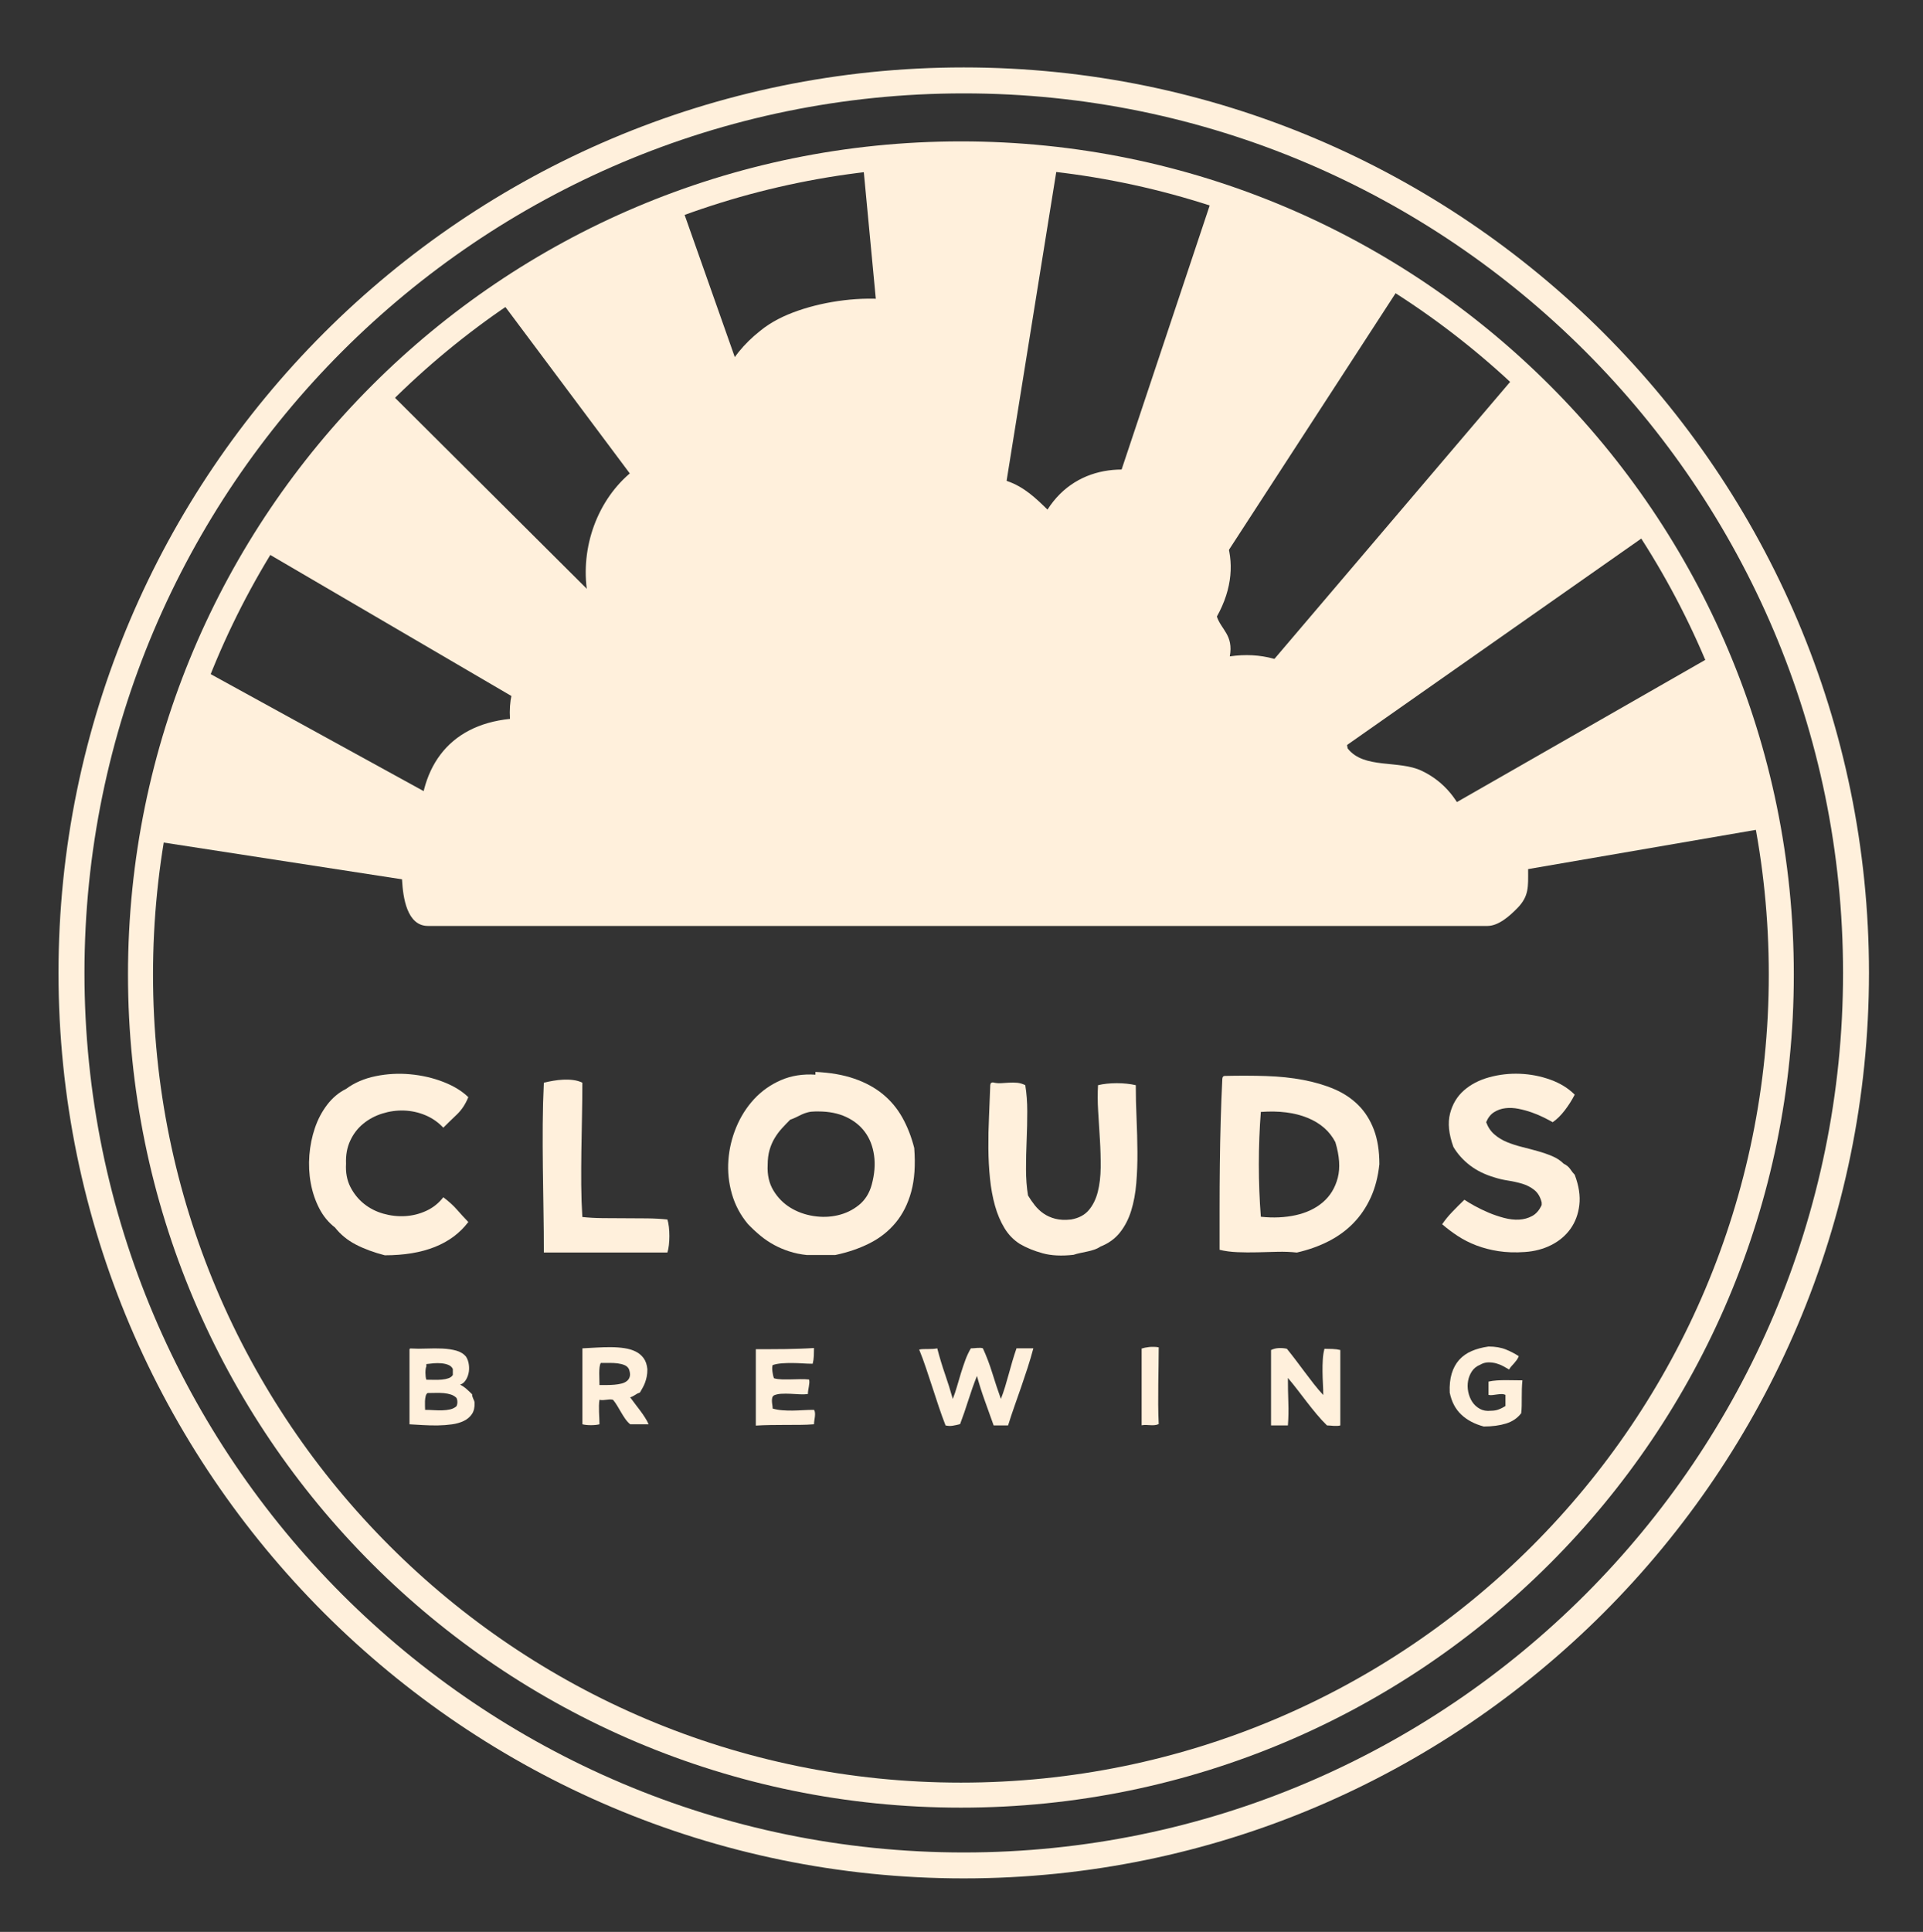
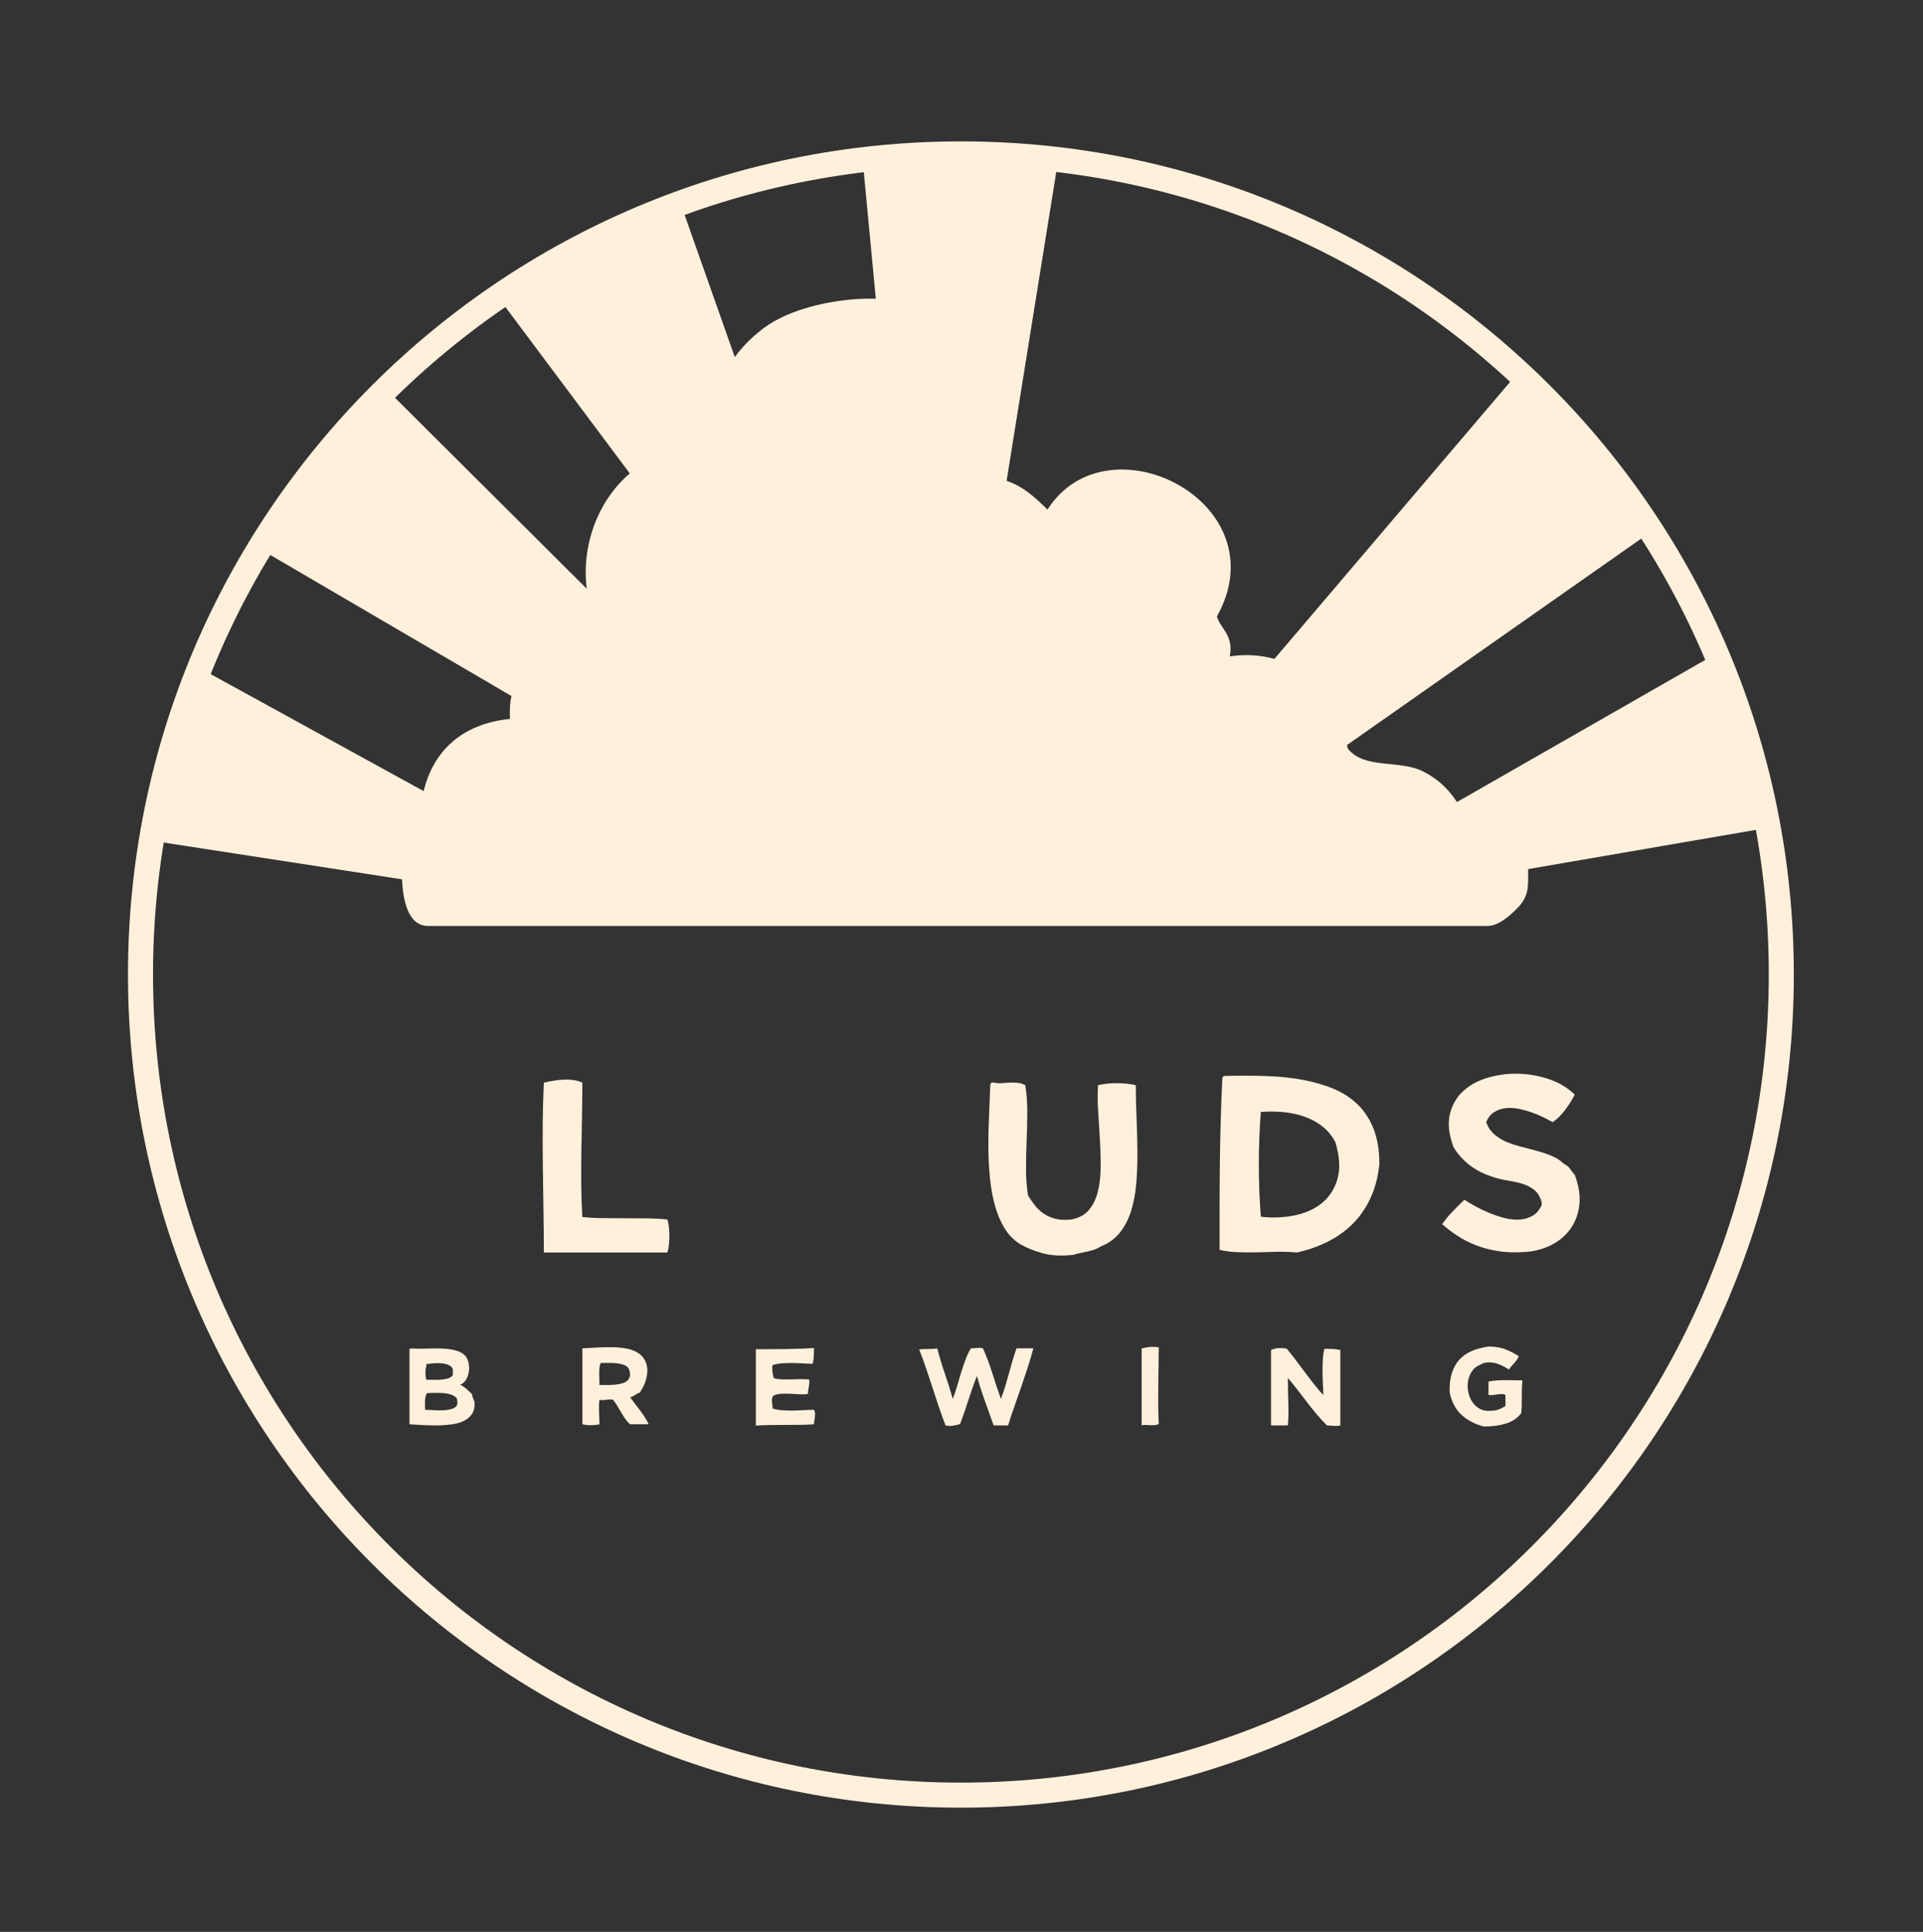
<svg xmlns="http://www.w3.org/2000/svg" xmlns:xlink="http://www.w3.org/1999/xlink" version="1.1" id="Layer_1" x="0px" y="0px" viewBox="0 0 153.667 154.333" enable-background="new 0 0 153.667 154.333" xml:space="preserve">
  <rect x="0" y="0" width="153.667" height="154.333" fill="#333333" stroke="none" />
  <g>
    <g>
-       <path fill="#FFF0DC" d="M77.013,150.061c-39.887,0-72.338-32.45-72.338-72.338c0-39.887,32.451-72.337,72.338-72.337    c39.887,0,72.337,32.45,72.337,72.337C149.35,117.611,116.9,150.061,77.013,150.061z M77.013,7.46    C38.269,7.46,6.749,38.98,6.749,77.724c0,38.744,31.52,70.265,70.265,70.265c38.743,0,70.264-31.521,70.264-70.265    C147.277,38.98,115.756,7.46,77.013,7.46z" />
-     </g>
+       </g>
  </g>
  <g>
    <defs>
      <path id="SVGID_1_" d="M142.344,77.853c0,36.206-29.352,65.556-65.558,65.556c-36.207,0-65.558-29.35-65.558-65.556    c0-36.207,29.351-65.557,65.558-65.557C112.993,12.295,142.344,41.646,142.344,77.853z" />
    </defs>
    <clipPath id="SVGID_2_">
      <use xlink:href="#SVGID_1_" overflow="visible" />
    </clipPath>
    <polygon clip-path="url(#SVGID_2_)" fill="#FFF0DC" stroke="#FFF0DC" stroke-miterlimit="10" points="49.642,72.442 14.149,52.95    10.051,66.337 49.642,72.442  " />
    <polygon clip-path="url(#SVGID_2_)" fill="#FFF0DC" stroke="#FFF0DC" stroke-miterlimit="10" points="52.181,11.509 38.162,20.714    64.942,56.537 67.963,56.231  " />
    <polygon clip-path="url(#SVGID_2_)" fill="#FFF0DC" stroke="#FFF0DC" stroke-miterlimit="10" points="68.949,7.631 84.777,8.279    77.336,54.548 73.302,53.551  " />
    <polygon clip-path="url(#SVGID_2_)" fill="#FFF0DC" stroke="#FFF0DC" stroke-miterlimit="10" points="19.155,42.326 28.925,29.857    62.135,62.919 58.97,65.61  " />
-     <polygon clip-path="url(#SVGID_2_)" fill="#FFF0DC" stroke="#FFF0DC" stroke-miterlimit="10" points="97.695,14.915    111.908,21.914 86.379,61.212 83.094,58.667  " />
    <polygon clip-path="url(#SVGID_2_)" fill="#FFF0DC" stroke="#FFF0DC" stroke-miterlimit="10" points="122.216,29.468    132.784,41.271 94.418,68.181 92.32,64.594  " />
    <polygon clip-path="url(#SVGID_2_)" fill="#FFF0DC" stroke="#FFF0DC" stroke-miterlimit="10" points="103.293,72.164    138.438,52.052 142.771,65.365 103.293,72.164  " />
    <use xlink:href="#SVGID_1_" overflow="visible" fill="none" stroke="#FFF0DC" stroke-width="2" stroke-miterlimit="10" />
  </g>
  <g>
    <path fill="#FFF0DC" d="M36.769,110.612c0.189,0.102,0.359,0.218,0.51,0.352c0.15,0.132,0.299,0.272,0.447,0.42   c0,0.07,0.011,0.136,0.031,0.199c0.019,0.062,0.043,0.119,0.067,0.173c0.023,0.054,0.046,0.105,0.066,0.155   c0.02,0.05,0.031,0.099,0.031,0.146c0.018,0.371-0.051,0.674-0.208,0.908c-0.157,0.232-0.372,0.416-0.646,0.548   c-0.274,0.133-0.592,0.226-0.952,0.275c-0.36,0.05-0.737,0.078-1.126,0.085c-0.389,0.006-0.781-0.004-1.173-0.027   c-0.393-0.024-0.757-0.045-1.094-0.062v-5.96c0-0.048,0.014-0.077,0.044-0.09c0.018-0.005,0.036-0.007,0.054-0.007   c0.407,0.023,0.831,0.025,1.27,0.007c0.44-0.017,0.862-0.017,1.267,0c0.405,0.018,0.772,0.074,1.103,0.165   c0.33,0.091,0.594,0.254,0.788,0.491c0.119,0.195,0.192,0.411,0.221,0.651c0.03,0.24,0.021,0.467-0.03,0.683   c-0.051,0.216-0.133,0.407-0.249,0.571C37.075,110.46,36.934,110.566,36.769,110.612z M36.477,111.676   c-0.124-0.124-0.273-0.215-0.447-0.27c-0.175-0.056-0.363-0.093-0.566-0.112c-0.205-0.018-0.418-0.022-0.639-0.018   c-0.221,0.006-0.441,0.01-0.659,0.01c-0.072,0.047-0.122,0.131-0.151,0.252c-0.03,0.121-0.047,0.249-0.054,0.385   c-0.005,0.137-0.005,0.271,0,0.403c0.006,0.133,0.009,0.235,0.009,0.305c0.218,0,0.445,0.009,0.678,0.023   c0.234,0.014,0.461,0.02,0.686,0.014c0.225-0.005,0.437-0.031,0.635-0.075c0.197-0.045,0.367-0.129,0.509-0.253   c0.047-0.096,0.071-0.205,0.071-0.333C36.548,111.88,36.524,111.77,36.477,111.676z M34.068,108.974v0.194   c-0.024,0.048-0.042,0.118-0.054,0.209c-0.011,0.092-0.018,0.188-0.018,0.288c0,0.101,0.006,0.201,0.018,0.301   c0.012,0.1,0.029,0.187,0.054,0.257c0.195,0,0.399,0.003,0.616,0.008c0.215,0.007,0.423,0,0.624-0.018   c0.2-0.017,0.378-0.054,0.536-0.11c0.157-0.056,0.271-0.142,0.342-0.261v-0.479c-0.071-0.147-0.19-0.255-0.355-0.323   c-0.165-0.067-0.352-0.11-0.558-0.128c-0.206-0.018-0.418-0.018-0.633,0C34.424,108.93,34.233,108.951,34.068,108.974z" />
    <path fill="#FFF0DC" d="M50.358,111.631c0.124,0.171,0.255,0.347,0.394,0.526c0.139,0.182,0.277,0.364,0.413,0.545   c0.137,0.184,0.263,0.367,0.38,0.55c0.119,0.182,0.213,0.359,0.284,0.531h-1.471c-0.147-0.124-0.279-0.269-0.394-0.434   c-0.115-0.165-0.225-0.337-0.328-0.515c-0.104-0.177-0.207-0.353-0.31-0.526c-0.104-0.174-0.218-0.335-0.341-0.483   c-0.101-0.023-0.193-0.032-0.28-0.027c-0.085,0.005-0.171,0.015-0.256,0.027c-0.086,0.013-0.173,0.021-0.262,0.026   c-0.089,0.006-0.183-0.002-0.283-0.026c-0.024,0.148-0.037,0.304-0.04,0.47c-0.003,0.165-0.001,0.334,0.004,0.509   c0.006,0.174,0.014,0.344,0.022,0.51c0.009,0.164,0.014,0.321,0.014,0.469c-0.195,0.047-0.422,0.07-0.682,0.07   c-0.261,0-0.487-0.022-0.682-0.07v-6.067c0.373-0.018,0.756-0.038,1.151-0.063c0.396-0.022,0.78-0.033,1.152-0.029   c0.372,0.002,0.726,0.028,1.062,0.08c0.337,0.05,0.635,0.141,0.896,0.271c0.26,0.129,0.471,0.307,0.633,0.531   c0.163,0.223,0.263,0.517,0.297,0.877c0,0.224-0.017,0.423-0.053,0.598c-0.036,0.174-0.081,0.335-0.137,0.483   c-0.055,0.147-0.12,0.284-0.19,0.407c-0.07,0.124-0.142,0.247-0.212,0.371c-0.148,0.049-0.277,0.114-0.391,0.196   C50.635,111.519,50.504,111.584,50.358,111.631z M50.26,109.381c-0.071-0.147-0.188-0.256-0.35-0.323   c-0.162-0.068-0.35-0.115-0.558-0.142c-0.211-0.026-0.432-0.038-0.665-0.035c-0.233,0.003-0.459,0.003-0.677,0.003   c-0.047,0.077-0.081,0.191-0.098,0.337c-0.017,0.147-0.027,0.307-0.027,0.479c0,0.172,0.003,0.342,0.01,0.509   c0.005,0.169,0.008,0.315,0.008,0.439c0.177,0,0.37,0,0.58,0c0.209,0,0.416-0.009,0.62-0.027c0.204-0.018,0.393-0.048,0.567-0.092   c0.174-0.044,0.318-0.114,0.434-0.21c0.115-0.093,0.19-0.216,0.226-0.367C50.367,109.802,50.343,109.611,50.26,109.381z" />
    <path fill="#FFF0DC" d="M65.046,107.69c0,0.193-0.005,0.404-0.013,0.633c-0.009,0.226-0.041,0.435-0.093,0.624   c-0.242,0-0.504-0.009-0.784-0.027c-0.281-0.019-0.563-0.027-0.846-0.031c-0.283-0.003-0.56,0.005-0.832,0.026   c-0.272,0.021-0.518,0.066-0.736,0.138c-0.023,0.071-0.035,0.149-0.035,0.239c0,0.089,0.005,0.182,0.018,0.28   c0.012,0.096,0.028,0.193,0.049,0.288c0.021,0.093,0.045,0.177,0.076,0.248c0.195,0.053,0.409,0.082,0.642,0.088   c0.232,0.006,0.473,0.006,0.722,0c0.248-0.006,0.494-0.012,0.739-0.017c0.246-0.006,0.477,0.003,0.696,0.027   c0.023,0.076,0.032,0.161,0.025,0.256c-0.006,0.094-0.018,0.191-0.036,0.291c-0.018,0.102-0.035,0.205-0.053,0.311   c-0.017,0.105-0.026,0.207-0.026,0.302c-0.195,0.028-0.415,0.035-0.66,0.021c-0.245-0.015-0.492-0.028-0.739-0.041   c-0.248-0.012-0.488-0.012-0.718,0c-0.229,0.012-0.429,0.054-0.593,0.126c-0.071,0.046-0.117,0.109-0.138,0.189   c-0.021,0.079-0.03,0.168-0.026,0.265c0.002,0.097,0.013,0.198,0.03,0.301c0.018,0.103,0.027,0.203,0.027,0.297   c0.243,0.072,0.497,0.117,0.762,0.138c0.266,0.021,0.538,0.029,0.815,0.026c0.277-0.004,0.561-0.014,0.85-0.032   c0.289-0.017,0.582-0.027,0.878-0.027c0.047,0.071,0.074,0.155,0.079,0.248c0.007,0.096,0.004,0.194-0.008,0.297   c-0.012,0.104-0.027,0.207-0.044,0.31c-0.018,0.103-0.026,0.202-0.026,0.296c-0.366,0.03-0.742,0.046-1.125,0.048   c-0.385,0.004-0.774,0.004-1.169,0.004c-0.396,0-0.792,0.004-1.187,0.01c-0.396,0.006-0.785,0.02-1.169,0.044v-6.104   c0.384,0,0.777,0,1.183,0c0.404,0,0.807-0.002,1.208-0.009c0.402-0.006,0.793-0.015,1.174-0.03   C64.341,107.732,64.702,107.712,65.046,107.69z" />
    <path fill="#FFF0DC" d="M79.98,111.755c0.124-0.312,0.236-0.636,0.337-0.97c0.1-0.333,0.197-0.672,0.292-1.014   c0.095-0.343,0.191-0.688,0.292-1.033c0.101-0.344,0.211-0.686,0.328-1.022h1.346c-0.142,0.532-0.295,1.051-0.46,1.559   c-0.166,0.507-0.335,1.013-0.509,1.519c-0.175,0.505-0.352,1.011-0.532,1.52c-0.181,0.509-0.353,1.028-0.518,1.56h-1.153   c-0.241-0.68-0.477-1.338-0.708-1.975c-0.23-0.639-0.44-1.298-0.628-1.976c-0.248,0.627-0.475,1.267-0.682,1.922   c-0.207,0.656-0.428,1.297-0.665,1.923c-0.194,0.053-0.388,0.096-0.581,0.128c-0.191,0.032-0.384,0.024-0.579-0.021   c-0.189-0.484-0.369-0.982-0.541-1.494c-0.171-0.511-0.34-1.023-0.508-1.542c-0.169-0.515-0.338-1.029-0.511-1.54   c-0.17-0.511-0.353-1.005-0.548-1.484c0.094-0.023,0.2-0.037,0.318-0.04c0.119-0.003,0.242-0.004,0.368-0.004   c0.127,0,0.256-0.004,0.387-0.009c0.128-0.006,0.252-0.021,0.371-0.044c0.189,0.726,0.396,1.413,0.62,2.059   c0.224,0.646,0.432,1.307,0.62,1.98c0.126-0.312,0.236-0.645,0.337-0.996c0.1-0.351,0.205-0.705,0.314-1.059   c0.11-0.355,0.226-0.701,0.35-1.041c0.124-0.339,0.272-0.653,0.443-0.943c0.071,0,0.151-0.005,0.243-0.013   c0.091-0.009,0.184-0.016,0.275-0.023c0.091-0.005,0.177-0.006,0.257-0.004c0.08,0.003,0.143,0.016,0.19,0.041   c0.289,0.632,0.54,1.292,0.753,1.984C79.511,110.391,79.737,111.077,79.98,111.755z" />
    <path fill="#FFF0DC" d="M92.594,107.636c0,0.46-0.004,0.943-0.014,1.448c-0.008,0.505-0.016,1.019-0.022,1.542   c-0.007,0.522-0.008,1.05-0.006,1.581c0.004,0.531,0.017,1.05,0.041,1.559c-0.124,0.053-0.242,0.082-0.354,0.087   c-0.113,0.007-0.223,0.007-0.329,0c-0.106-0.004-0.216-0.01-0.328-0.017c-0.111-0.005-0.229,0.004-0.354,0.027v-6.13   c0.071-0.023,0.16-0.046,0.266-0.07c0.107-0.022,0.22-0.04,0.342-0.053c0.121-0.011,0.246-0.016,0.376-0.012   C92.343,107.599,92.47,107.613,92.594,107.636z" />
    <path fill="#FFF0DC" d="M102.835,107.751c0.242,0.297,0.479,0.599,0.713,0.909c0.233,0.311,0.469,0.623,0.705,0.939   c0.236,0.316,0.477,0.631,0.721,0.945c0.246,0.313,0.501,0.614,0.768,0.902c0-0.288-0.01-0.595-0.028-0.916   c-0.017-0.323-0.028-0.645-0.031-0.967c-0.004-0.32,0.004-0.637,0.022-0.948c0.018-0.309,0.061-0.598,0.133-0.864   c0.195,0,0.407,0.004,0.638,0.014c0.23,0.008,0.44,0.037,0.628,0.085v6.023c-0.072,0.023-0.154,0.037-0.248,0.038   c-0.096,0.004-0.191,0.002-0.289-0.003c-0.098-0.007-0.193-0.014-0.284-0.023c-0.091-0.009-0.173-0.012-0.244-0.012   c-0.296-0.29-0.574-0.591-0.833-0.905c-0.261-0.312-0.516-0.629-0.764-0.951c-0.249-0.322-0.497-0.645-0.746-0.97   c-0.248-0.325-0.508-0.647-0.78-0.966c0,0.637,0.011,1.281,0.034,1.931c0.024,0.65,0.012,1.27-0.034,1.861h-1.347v-6.023   c0.195-0.096,0.405-0.146,0.629-0.156C102.422,107.685,102.634,107.704,102.835,107.751z" />
    <path fill="#FFF0DC" d="M121.366,108.345c-0.047,0.118-0.105,0.223-0.172,0.314c-0.068,0.092-0.138,0.177-0.208,0.257   c-0.072,0.081-0.142,0.159-0.213,0.235c-0.071,0.077-0.13,0.163-0.178,0.256c-0.124-0.07-0.272-0.154-0.447-0.251   c-0.174-0.098-0.365-0.176-0.572-0.235c-0.207-0.059-0.422-0.087-0.646-0.084c-0.225,0.003-0.442,0.065-0.655,0.191   c-0.278,0.112-0.496,0.285-0.652,0.518c-0.156,0.234-0.26,0.492-0.31,0.774c-0.05,0.284-0.046,0.574,0.013,0.869   s0.165,0.561,0.318,0.797c0.154,0.237,0.357,0.423,0.607,0.562c0.251,0.138,0.545,0.191,0.881,0.154   c0.248,0,0.47-0.039,0.665-0.119c0.194-0.08,0.363-0.167,0.505-0.262v-0.885c-0.101-0.047-0.209-0.069-0.324-0.065   c-0.115,0.002-0.234,0.013-0.354,0.03c-0.121,0.017-0.241,0.034-0.359,0.048c-0.117,0.015-0.224,0.011-0.318-0.013v-1.063   c0.219-0.047,0.441-0.079,0.669-0.093c0.227-0.015,0.457-0.022,0.687-0.022c0.23,0,0.459,0.002,0.686,0.008   c0.228,0.006,0.451,0.009,0.668,0.009c-0.022,0.218-0.038,0.441-0.045,0.669c-0.005,0.228-0.008,0.454-0.008,0.678   c0,0.224-0.001,0.444-0.004,0.66c-0.003,0.215-0.017,0.42-0.04,0.616c-0.295,0.39-0.699,0.665-1.209,0.824   c-0.511,0.158-1.106,0.238-1.785,0.238c-0.732-0.194-1.331-0.512-1.798-0.952c-0.466-0.44-0.774-1.026-0.922-1.759   c-0.024-0.584,0.03-1.09,0.159-1.518c0.13-0.43,0.33-0.792,0.594-1.091c0.266-0.297,0.596-0.532,0.992-0.704   c0.396-0.172,0.848-0.292,1.355-0.364c0.538,0,1.002,0.079,1.396,0.239C120.736,107.974,121.077,108.15,121.366,108.345z" />
  </g>
  <g>
-     <path fill="#FFF0DC" d="M37.423,87.65c-0.227,0.56-0.533,1.023-0.919,1.389c-0.387,0.367-0.746,0.717-1.079,1.049   c-0.414-0.439-0.893-0.772-1.44-0.999c-0.546-0.227-1.112-0.349-1.698-0.37c-0.587-0.02-1.166,0.06-1.739,0.24   c-0.573,0.179-1.079,0.449-1.518,0.81c-0.441,0.359-0.788,0.809-1.039,1.349c-0.254,0.54-0.367,1.155-0.339,1.849   c-0.041,0.706,0.076,1.326,0.349,1.859c0.273,0.532,0.633,0.979,1.08,1.339c0.446,0.359,0.959,0.622,1.538,0.789   c0.58,0.166,1.162,0.232,1.749,0.199c0.587-0.033,1.15-0.172,1.688-0.419c0.54-0.247,0.996-0.609,1.37-1.089   c0.439,0.333,0.799,0.66,1.079,0.979c0.28,0.321,0.586,0.653,0.919,1c-1.346,1.773-3.571,2.658-6.675,2.658   c-0.879-0.227-1.652-0.513-2.319-0.859c-0.667-0.347-1.219-0.799-1.659-1.359c-0.52-0.4-0.94-0.91-1.259-1.529   c-0.32-0.619-0.546-1.293-0.68-2.019c-0.133-0.726-0.169-1.469-0.11-2.229c0.06-0.759,0.207-1.481,0.44-2.168   c0.233-0.687,0.559-1.307,0.979-1.859c0.42-0.552,0.922-0.976,1.51-1.268c0.666-0.493,1.455-0.833,2.368-1.02   c0.913-0.187,1.835-0.236,2.768-0.15c0.933,0.086,1.812,0.289,2.639,0.61C36.251,86.752,36.917,87.159,37.423,87.65z" />
    <path fill="#FFF0DC" d="M46.536,86.492c0,0.879-0.009,1.778-0.029,2.698c-0.021,0.92-0.038,1.838-0.05,2.757   c-0.013,0.919-0.017,1.826-0.011,2.718c0.007,0.892,0.038,1.746,0.09,2.559c0.493,0.053,1.033,0.084,1.619,0.09   c0.586,0.006,1.179,0.01,1.779,0.01c0.6,0,1.193,0.003,1.779,0.01c0.586,0.006,1.126,0.037,1.619,0.09   c0.052,0.16,0.093,0.358,0.119,0.589c0.027,0.234,0.04,0.477,0.04,0.729c0,0.253-0.013,0.497-0.04,0.729   c-0.026,0.233-0.067,0.43-0.119,0.59h-9.873c0-1.093-0.01-2.208-0.03-3.347c-0.02-1.141-0.036-2.285-0.049-3.438   c-0.015-1.152-0.018-2.298-0.011-3.437c0.007-1.139,0.037-2.254,0.09-3.347c0.227-0.053,0.473-0.104,0.739-0.15   c0.266-0.046,0.536-0.076,0.809-0.089c0.273-0.014,0.541-0.004,0.8,0.03C46.066,86.315,46.31,86.385,46.536,86.492z" />
-     <path fill="#FFF0DC" d="M65.162,85.853v-0.22c1.186,0.053,2.222,0.233,3.108,0.54c0.886,0.306,1.646,0.719,2.278,1.239   c0.633,0.52,1.152,1.143,1.559,1.869c0.406,0.727,0.722,1.536,0.949,2.428c0.106,1.359,0.026,2.525-0.24,3.497   c-0.267,0.973-0.683,1.799-1.249,2.478c-0.566,0.681-1.26,1.227-2.079,1.639c-0.819,0.414-1.735,0.726-2.748,0.939h-2.258   c-0.507-0.053-0.976-0.15-1.409-0.291c-0.434-0.14-0.84-0.312-1.22-0.519c-0.38-0.207-0.739-0.449-1.079-0.729   c-0.34-0.28-0.677-0.591-1.01-0.939c-0.6-0.718-1.026-1.521-1.279-2.407c-0.253-0.886-0.347-1.783-0.28-2.688   c0.066-0.907,0.276-1.785,0.629-2.639c0.354-0.851,0.83-1.601,1.429-2.248c0.6-0.646,1.312-1.149,2.139-1.509   C63.23,85.932,64.15,85.786,65.162,85.853z M63.144,89.45c-0.227,0.227-0.447,0.457-0.66,0.689   c-0.213,0.233-0.406,0.493-0.579,0.779c-0.174,0.287-0.309,0.603-0.41,0.95c-0.1,0.346-0.15,0.747-0.15,1.199   c-0.041,0.786,0.113,1.466,0.46,2.04c0.346,0.572,0.796,1.028,1.349,1.368c0.553,0.34,1.166,0.562,1.839,0.669   c0.673,0.106,1.325,0.088,1.958-0.06c0.632-0.146,1.195-0.419,1.689-0.819c0.493-0.401,0.832-0.939,1.019-1.619   c0.227-0.84,0.29-1.619,0.189-2.338c-0.1-0.719-0.339-1.339-0.719-1.859c-0.379-0.519-0.886-0.925-1.518-1.219   c-0.633-0.293-1.369-0.439-2.209-0.439h-0.241c-0.226,0-0.429,0.023-0.609,0.07c-0.18,0.046-0.346,0.106-0.499,0.179   c-0.154,0.074-0.303,0.147-0.45,0.221C63.457,89.334,63.303,89.397,63.144,89.45z" />
    <path fill="#FFF0DC" d="M79.351,86.472c0.213,0.053,0.426,0.073,0.64,0.06c0.213-0.013,0.43-0.027,0.649-0.04   c0.22-0.014,0.436-0.01,0.649,0.009c0.213,0.021,0.427,0.084,0.64,0.19c0.106,0.64,0.16,1.339,0.16,2.098   c0,0.759-0.017,1.529-0.05,2.309c-0.033,0.779-0.05,1.545-0.05,2.298c0,0.753,0.053,1.456,0.16,2.108   c0.16,0.267,0.34,0.526,0.54,0.78c0.2,0.253,0.432,0.474,0.699,0.66c0.267,0.186,0.58,0.326,0.939,0.42   c0.36,0.093,0.78,0.113,1.259,0.059c0.613-0.106,1.085-0.356,1.419-0.749c0.333-0.393,0.573-0.879,0.719-1.459   c0.147-0.579,0.224-1.228,0.23-1.947c0.005-0.72-0.013-1.46-0.06-2.218c-0.047-0.76-0.094-1.516-0.14-2.269   c-0.047-0.752-0.05-1.449-0.011-2.088c0.213-0.053,0.45-0.093,0.71-0.12c0.26-0.027,0.522-0.04,0.79-0.04   c0.267,0,0.529,0.013,0.789,0.04c0.261,0.027,0.503,0.067,0.729,0.12c0,0.866,0.021,1.749,0.061,2.648   c0.039,0.899,0.062,1.785,0.069,2.658c0.007,0.872-0.023,1.712-0.09,2.518c-0.066,0.807-0.203,1.543-0.41,2.209   c-0.206,0.666-0.506,1.245-0.899,1.739c-0.393,0.493-0.909,0.867-1.549,1.118c-0.16,0.108-0.329,0.19-0.509,0.25   c-0.18,0.062-0.367,0.111-0.56,0.151c-0.194,0.039-0.384,0.08-0.57,0.12c-0.187,0.04-0.36,0.087-0.52,0.14   c-0.959,0.106-1.778,0.066-2.458-0.121c-0.679-0.186-1.286-0.432-1.818-0.74c-0.507-0.319-0.919-0.742-1.239-1.269   c-0.319-0.526-0.573-1.123-0.759-1.789c-0.187-0.667-0.32-1.389-0.399-2.168c-0.08-0.78-0.123-1.585-0.13-2.419   c-0.007-0.832,0.01-1.675,0.051-2.527c0.039-0.853,0.072-1.693,0.1-2.519c0-0.026,0.006-0.06,0.019-0.1   C79.178,86.512,79.244,86.472,79.351,86.472z" />
    <path fill="#FFF0DC" d="M97.897,85.952c1.132-0.026,2.225-0.023,3.277,0.01c1.053,0.033,2.039,0.136,2.958,0.31   c0.92,0.173,1.752,0.42,2.498,0.739c0.746,0.32,1.385,0.746,1.919,1.28c0.533,0.532,0.945,1.186,1.239,1.958   c0.292,0.772,0.439,1.691,0.439,2.758c-0.107,0.999-0.336,1.886-0.689,2.658c-0.353,0.773-0.81,1.45-1.369,2.029   c-0.56,0.58-1.223,1.066-1.988,1.459c-0.767,0.394-1.616,0.696-2.548,0.91c-0.493-0.053-1.009-0.073-1.548-0.06   c-0.54,0.014-1.079,0.027-1.619,0.041c-0.54,0.013-1.066,0.01-1.579-0.011c-0.513-0.02-0.989-0.082-1.429-0.189   c0-1.053,0-2.16,0-3.318c0-1.158,0.006-2.331,0.02-3.518c0.013-1.186,0.037-2.357,0.07-3.517c0.033-1.16,0.076-2.265,0.129-3.317   c0-0.027,0.007-0.06,0.021-0.1C97.724,85.991,97.79,85.952,97.897,85.952z M106.71,91.248c-0.453-0.879-1.196-1.528-2.228-1.948   c-1.033-0.42-2.276-0.577-3.728-0.47c-0.106,1.332-0.16,2.728-0.16,4.187c0,1.458,0.054,2.855,0.16,4.187   c0.999,0.106,1.933,0.063,2.797-0.129c0.866-0.194,1.59-0.54,2.169-1.039c0.58-0.5,0.972-1.146,1.18-1.939   C107.106,93.303,107.043,92.354,106.71,91.248z" />
    <path fill="#FFF0DC" d="M125.836,87.451c-0.227,0.44-0.493,0.859-0.8,1.259c-0.307,0.4-0.627,0.713-0.959,0.94   c-0.187-0.107-0.426-0.233-0.72-0.38c-0.293-0.146-0.61-0.279-0.949-0.399c-0.34-0.12-0.693-0.216-1.06-0.29   c-0.367-0.074-0.717-0.09-1.049-0.05c-0.333,0.039-0.636,0.147-0.91,0.319c-0.273,0.173-0.482,0.44-0.629,0.8   c0.146,0.399,0.366,0.726,0.66,0.979c0.292,0.253,0.626,0.456,1,0.61c0.373,0.152,0.771,0.282,1.199,0.389   c0.426,0.106,0.842,0.217,1.249,0.33c0.406,0.113,0.792,0.246,1.158,0.399c0.367,0.153,0.677,0.357,0.93,0.61   c0.227,0.107,0.402,0.253,0.53,0.439c0.126,0.187,0.242,0.333,0.349,0.44c0.333,0.88,0.456,1.686,0.37,2.418   c-0.087,0.733-0.324,1.368-0.711,1.908c-0.386,0.539-0.896,0.969-1.529,1.289c-0.633,0.32-1.335,0.507-2.108,0.559   c-0.773,0.054-1.479,0.031-2.118-0.069c-0.64-0.1-1.229-0.253-1.769-0.46c-0.54-0.207-1.033-0.457-1.479-0.75   c-0.447-0.292-0.863-0.606-1.249-0.939c0.227-0.332,0.496-0.663,0.809-0.989c0.313-0.327,0.636-0.649,0.969-0.969   c0.214,0.146,0.491,0.313,0.83,0.499c0.341,0.187,0.706,0.364,1.101,0.531c0.391,0.166,0.802,0.306,1.228,0.419   c0.427,0.114,0.83,0.161,1.209,0.14c0.38-0.02,0.73-0.116,1.05-0.29c0.319-0.172,0.572-0.466,0.759-0.878v-0.201   c-0.107-0.438-0.303-0.772-0.589-0.999c-0.287-0.227-0.61-0.393-0.97-0.5c-0.359-0.106-0.733-0.19-1.119-0.249   c-0.386-0.06-0.746-0.142-1.079-0.25c-0.773-0.226-1.432-0.549-1.978-0.969c-0.547-0.421-0.987-0.91-1.319-1.469   c-0.373-1.026-0.463-1.915-0.27-2.668c0.193-0.753,0.563-1.369,1.109-1.849c0.546-0.479,1.219-0.829,2.019-1.049   c0.799-0.22,1.619-0.313,2.458-0.28c0.84,0.033,1.649,0.19,2.429,0.47C124.667,86.532,125.316,86.931,125.836,87.451z" />
  </g>
  <path fill="#FFF0DC" d="M117.307,65.952c-0.666-1.982-1.884-3.511-3.692-4.371c-1.85-0.887-4.621-0.121-5.921-1.789  c-0.789-4.719-4.427-8.087-9.42-7.355c0.307-1.701-0.689-2.132-1.033-3.181c5.086-9.101-8.736-16.086-13.536-8.545  c-0.907-0.885-1.851-1.81-3.219-2.279c-0.691-0.287-1.463-0.453-2.276-0.464c0.155,0.002,1.056-3.94,1.091-4.369  c0.209-2.418-1.422-5.402-3.058-7.06c-1.339-1.357-3.163-2.357-5.07-2.585c-2.344-0.281-5.139,0.086-7.37,0.854  c-1.106,0.381-2.174,0.891-3.079,1.641c-2.524,1.994-4.076,4.919-4.268,9.266c-8.294-0.285-12.452,9.89-7.552,16.213  c-1.198,2.087-2.734,0.447-4.969,0.752c-2.08,0.282-3.352,1.843-3.181,4.75c-5.004,0.51-7.413,4.042-7.189,9.13  c0.028,0.646-0.979,1.478-1.231,2.054c-0.245,0.56-0.237,1.136-0.202,1.743c0.074,1.277,0.366,3.614,2.063,3.614  c0.004,0,84.672,0,84.672,0c0.901,0,1.813-0.838,2.391-1.429c0.935-0.956,0.855-1.717,0.855-3.014c0-1.202-0.237-2.045-1.289-2.724  C119.79,66.135,118.528,65.887,117.307,65.952z" />
</svg>